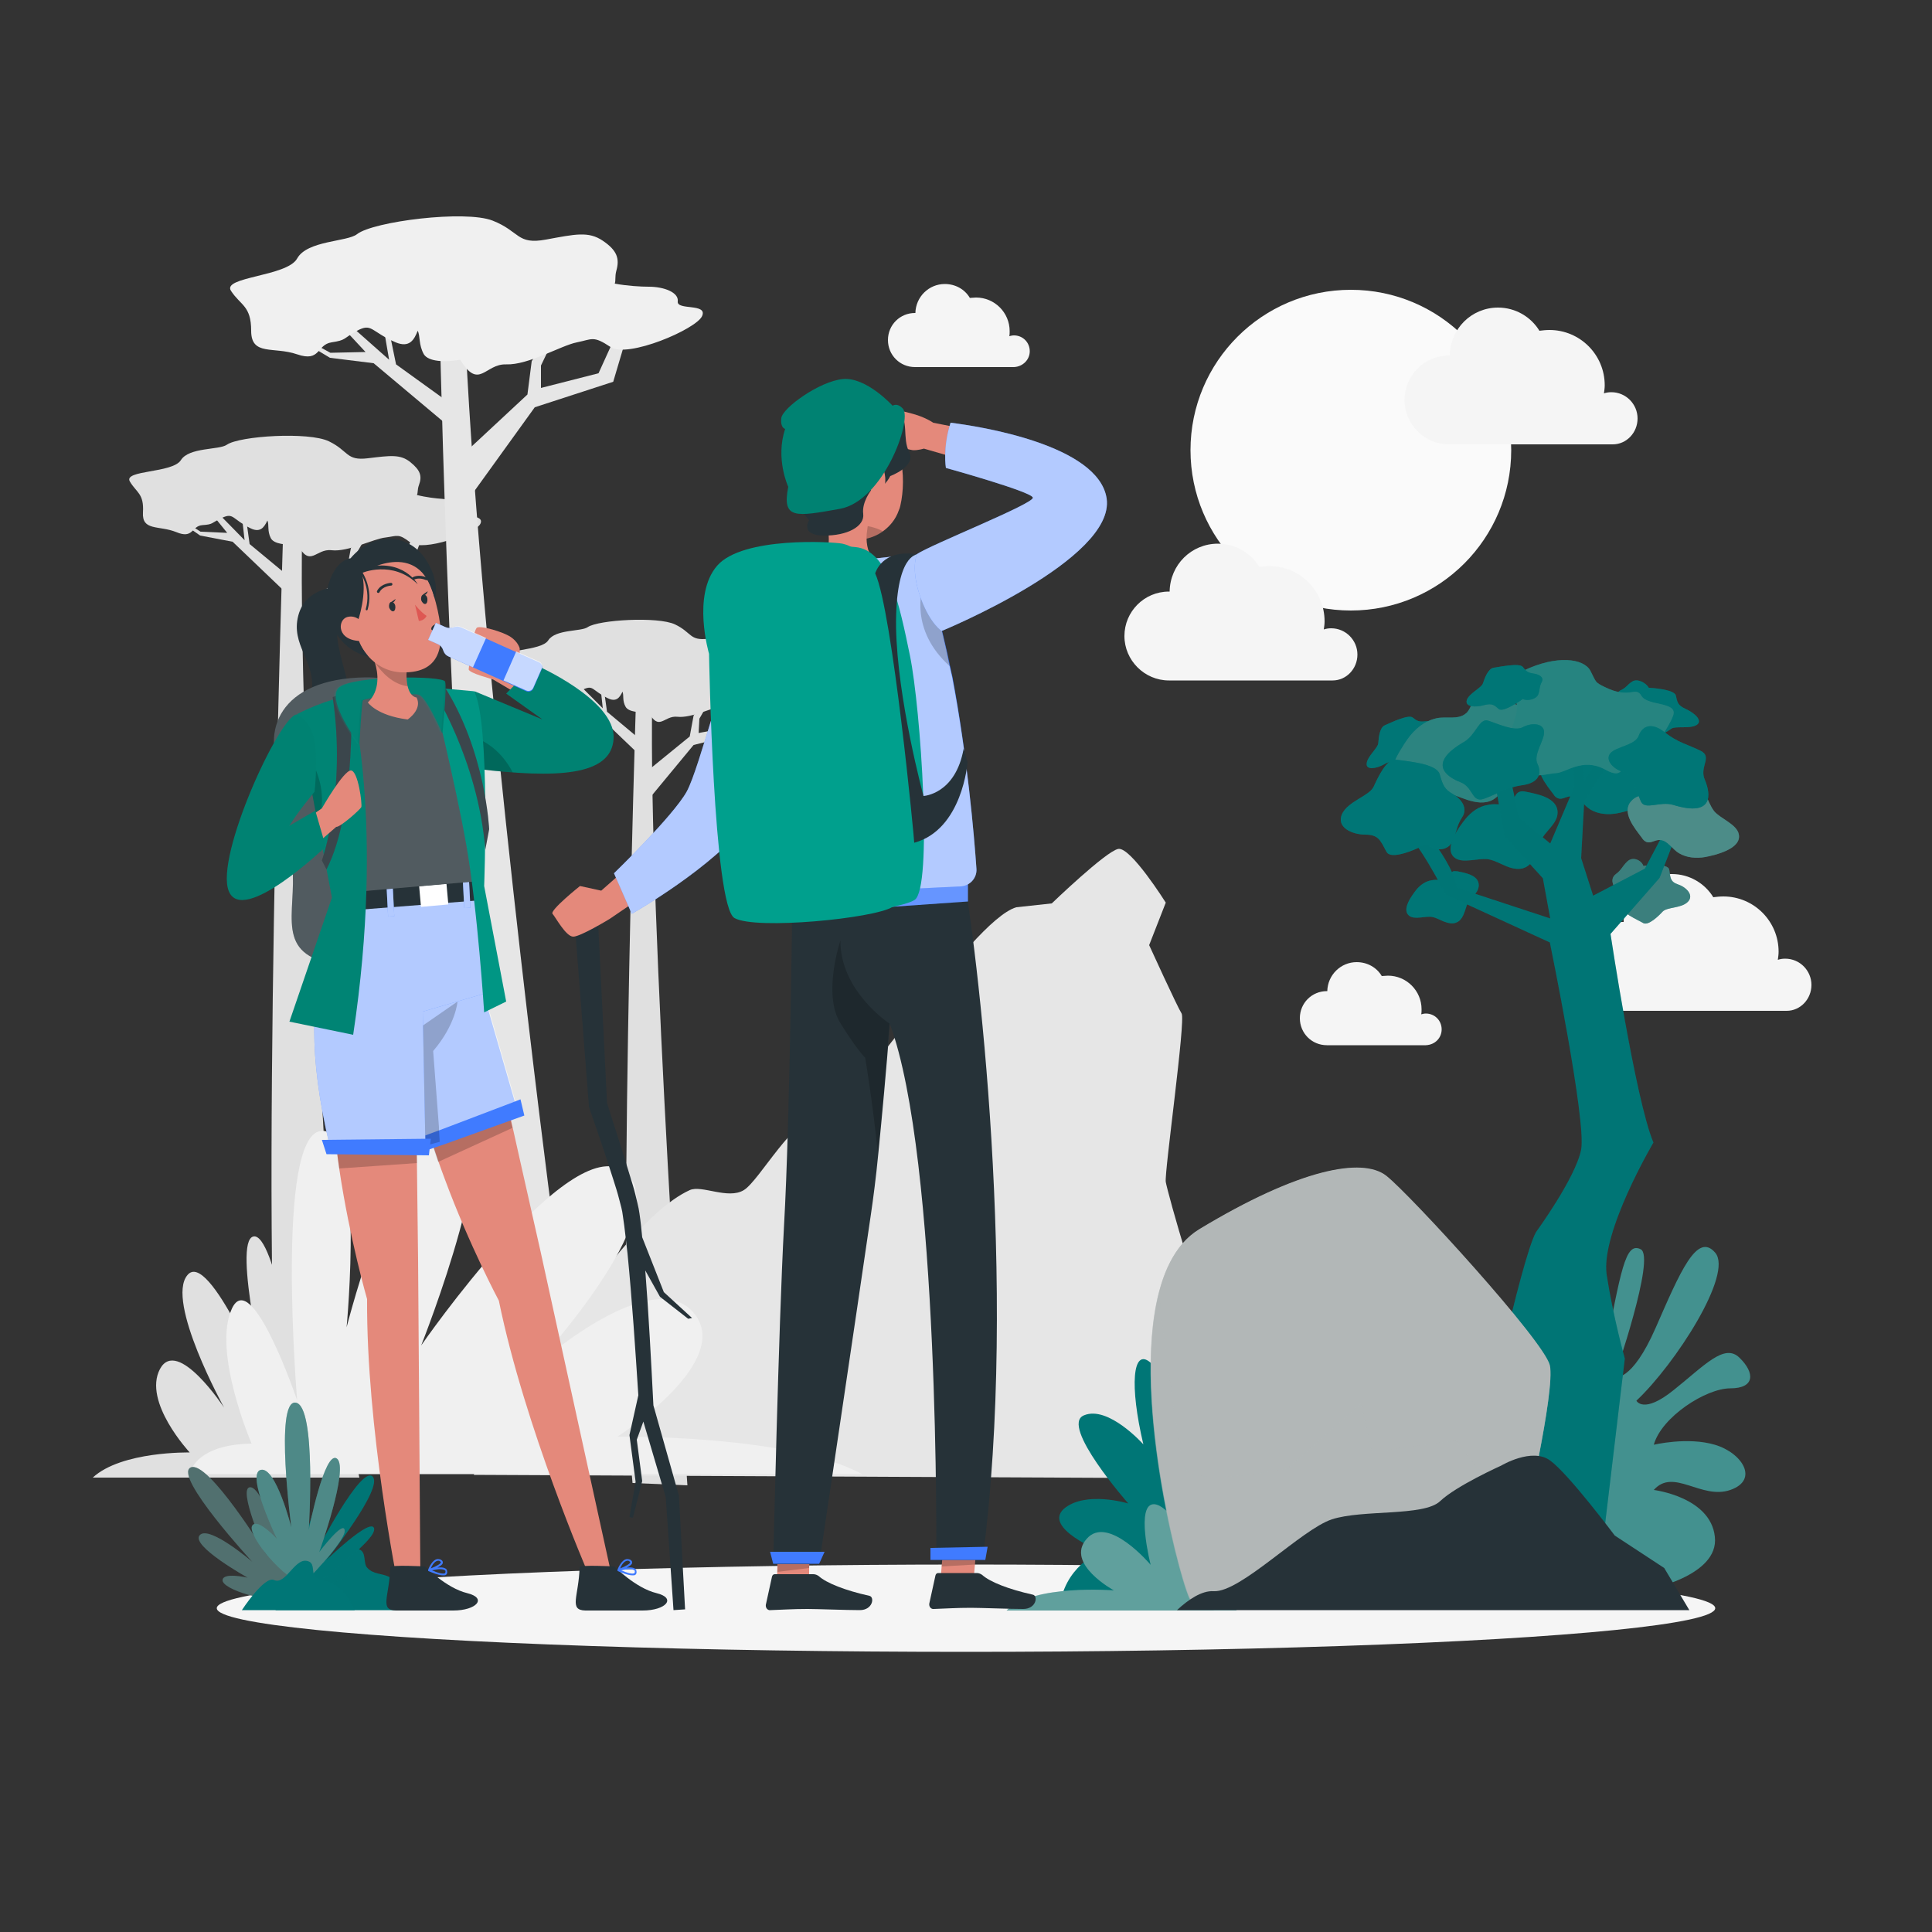
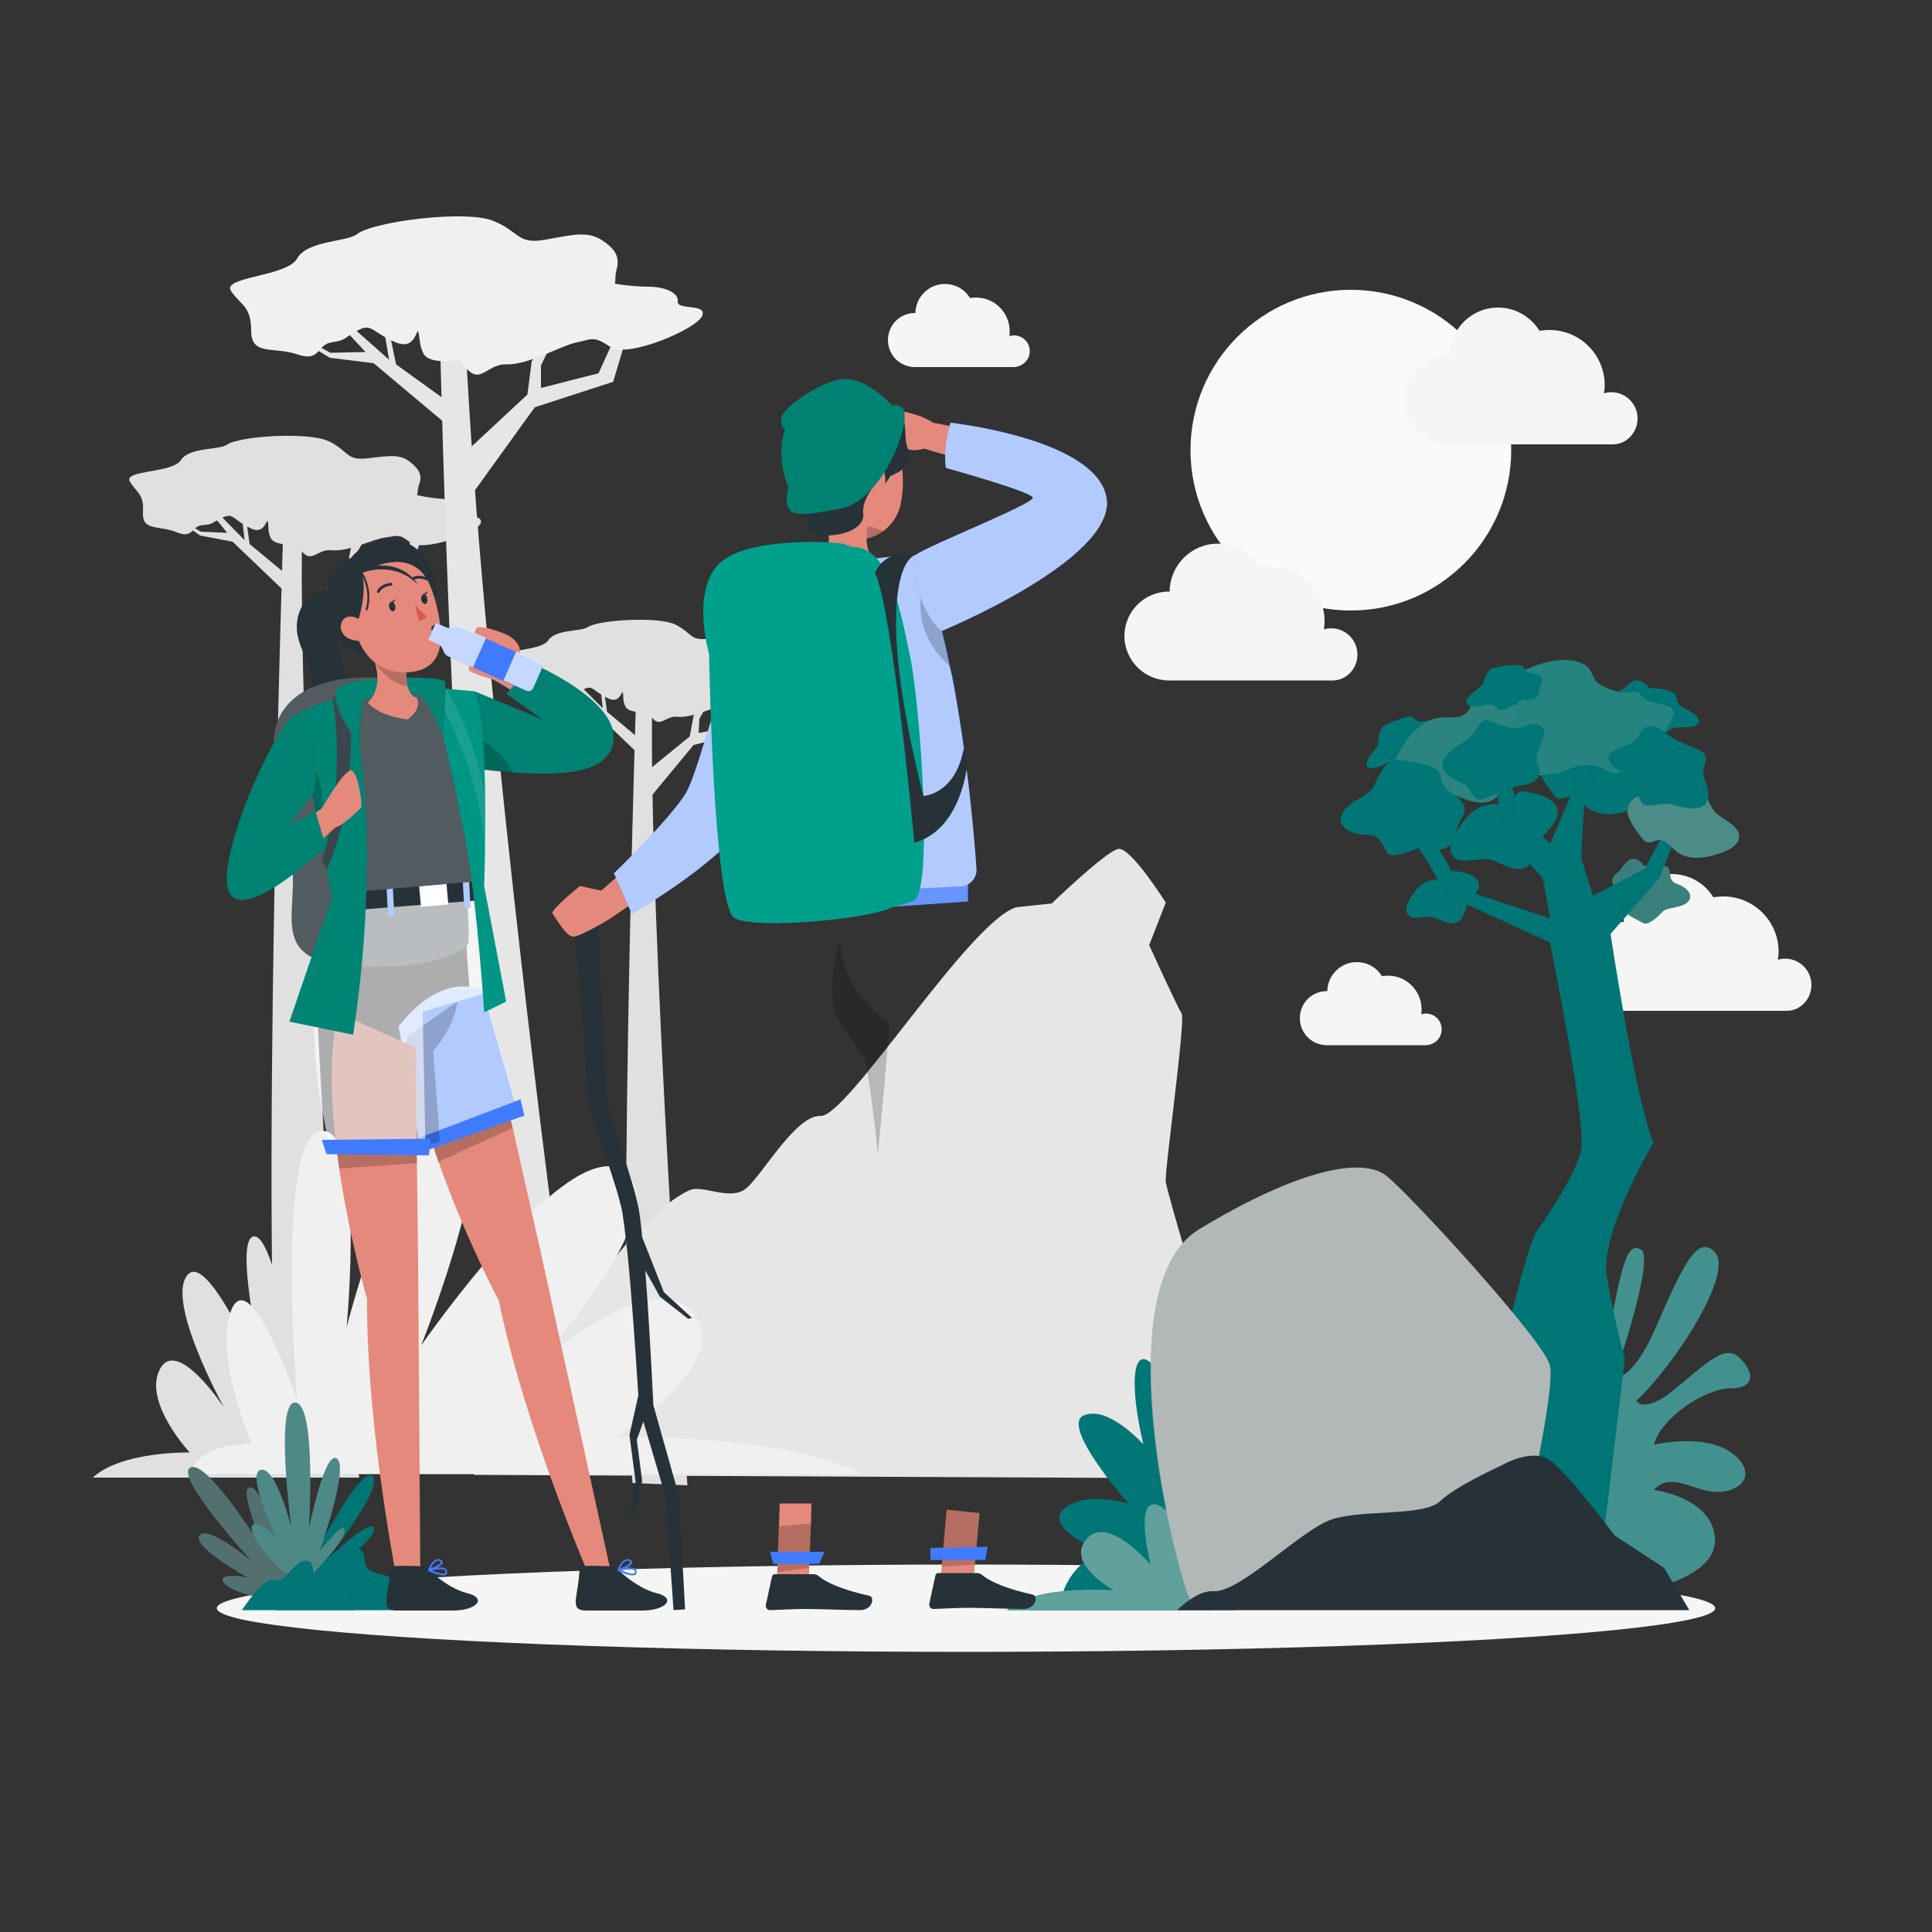
<svg xmlns="http://www.w3.org/2000/svg" version="1.1" id="Calque_1" x="0px" y="0px" viewBox="0 0 500 500" style="enable-background:new 0 0 500 500;" xml:space="preserve">
  <rect x="0" y="0" width="500" height="500" fill="#333333" stroke="none" />
  <style type="text/css">
	.st0{fill:#E0E0E0;}
	.st1{fill:#E6E6E6;}
	.st2{fill:#F0F0F0;}
	.st3{fill:#FAFAFA;}
	.st4{fill:#F5F5F5;}
	.st5{display:none;}
	.st6{display:inline;}
	.st7{fill:#407BFF;}
	.st8{opacity:0.9;fill:#FFFFFF;enable-background:new    ;}
	.st9{fill:#007676;}
	.st10{opacity:0.2;fill:#007676;enable-background:new    ;}
	.st11{fill:#51706F;}
	.st12{opacity:0.2;fill:#51706F;enable-background:new    ;}
	.st13{fill:#4E8987;}
	.st14{opacity:0.4;fill:#4E8987;enable-background:new    ;}
	.st15{opacity:0.6;fill:#007676;enable-background:new    ;}
	.st16{fill:#2C8481;}
	.st17{opacity:0.5;fill:#2C8481;enable-background:new    ;}
	.st18{fill:#3B7F7D;}
	.st19{opacity:0.6;fill:#3B7F7D;enable-background:new    ;}
	.st20{opacity:0.5;fill:#007676;enable-background:new    ;}
	.st21{fill:#43918F;}
	.st22{fill:#60A09E;}
	.st23{opacity:0.2;fill:#60A09E;enable-background:new    ;}
	.st24{fill:#B2B7B7;}
	.st25{opacity:0.6;fill:#B2B7B7;enable-background:new    ;}
	.st26{opacity:0.1;fill:#B2B7B7;enable-background:new    ;}
	.st27{fill:#263238;}
	.st28{fill:#4D8C89;}
	.st29{opacity:0.5;fill:#4D8C89;enable-background:new    ;}
	.st30{fill:#268481;}
	.st31{opacity:0.5;fill:#268481;enable-background:new    ;}
	.st32{fill:#E4897B;}
	.st33{fill:#008272;}
	.st34{opacity:0.1;fill:#008272;enable-background:new    ;}
	.st35{opacity:0.2;enable-background:new    ;}
	.st36{opacity:0.2;fill:#FFFFFF;enable-background:new    ;}
	.st37{opacity:0.6;fill:#FFFFFF;enable-background:new    ;}
	.st38{fill:#FFFFFF;}
	.st39{fill:#008474;}
	.st40{fill:#009684;}
	.st41{opacity:0.1;fill:#FFFFFF;enable-background:new    ;}
	.st42{fill:#017F70;}
	.st43{opacity:0.2;fill:#009E8B;enable-background:new    ;}
	.st44{fill:#DE5753;}
	.st45{fill:none;stroke:#263238;stroke-width:0.708;stroke-linecap:round;stroke-linejoin:round;stroke-miterlimit:10;}
	.st46{fill:none;stroke:#263238;stroke-width:0.5;stroke-linecap:round;stroke-linejoin:round;stroke-miterlimit:10;}
	.st47{opacity:0.7;fill:#FFFFFF;enable-background:new    ;}
	.st48{fill:#00A08D;}
</style>
  <g id="Background_Complete">
    <g>
      <path class="st0" d="M93,382.4H24c7.5-6.9,25.1-6.5,25.1-6.5s-12.2-13.1-7.7-21.6c4.5-8.4,16.6,10,16.6,10s-15.2-27.5-9.5-34.3    c5.6-6.9,20.8,30.1,20.8,30.1s-9.3-39-3.7-40.1c5.5-1.1,11.3,37.1,11.3,37.1s-2-34.9,2.7-33.9s2.4,46.6,2.4,46.6    s4.7-23.2,6.7-15.8c2,7.4-2,23.3-2,23.3C91.3,377.3,92.7,380.4,93,382.4z" />
      <g>
        <path class="st0" d="M88.9,374.8c-0.4-5-12-174.3-10.7-237.3l-4.9-0.3c0,0-6.1,190.2-1,237L88.9,374.8z" />
        <polygon class="st0" points="76.9,158.5 89.6,148.3 90.8,141.9 98.4,130.4 100,129.8 92.5,142.8 92.2,147.2 103.6,145.1      108.3,136.4 113.4,132.4 114.1,133.7 109.8,137.5 106.3,146.9 90.8,150.8 74.6,170.5    " />
        <polygon class="st0" points="74.5,149 73.9,153.3 60.2,140.2 51.8,138.6 45.3,134.1 45.8,133.7 51.9,137.6 58.8,137.9      52.3,129.9 45.9,125.3 46.4,125 52.8,129.1 63.3,139.8 62.2,130 59.8,125.9 59.6,124.8 62.6,129.3 70.6,126.6 71.3,127.1      63.1,130 64.6,140.8    " />
        <path class="st0" d="M119.8,132.3c0.3-1.7-2.4-3-5.4-3.2c-1.5-0.1-4.2-0.4-6.5-1c0.3-0.6,0.1-1.4,0.5-2.5c0.9-2.4,0.4-3.9-2.2-6     s-5.2-1.7-11-1c-5.7,0.7-4.9-1.9-10.1-4.4s-23.1-1.4-26.4,0.9c-2,1.4-9.8,0.6-11.9,4c-2.2,3.4-14.9,2.5-13.2,5.5     c1.7,2.9,3.7,3.1,3.4,8c-0.3,4.9,4.1,3.3,8.6,5.1c4.5,1.9,3.9-1.6,6.8-1.8c2.9-0.2,2.1-0.5,5.1-1.9s2.6,0.4,7.3,2.7     c2.6,1.3,3.6-0.3,4.4-2c0.5,1.1-0.1,2.7,0.9,4.6c0.8,1.5,3.9,1.8,6.9,1.6c3.3,6.2,4.7,1,8.8,1.5c4.3,0.5,10.9-3,14-3.3     c3.1-0.4,3.3-1.1,6.4,1.3c3.2,2.5,16.8-2.3,18.1-4.8C125.6,133,119.5,134,119.8,132.3z" />
      </g>
      <g>
        <path class="st0" d="M177.9,384.4c-0.3-4.3-10.2-149.1-9.1-203l-4.2-0.3c0,0-5.2,162.7-0.9,202.7L177.9,384.4z" />
        <polygon class="st0" points="167.7,199.4 178.5,190.6 179.5,185.2 186,175.3 187.4,174.8 181,186 180.8,189.7 190.5,187.9      194.5,180.4 198.8,177.1 199.4,178.2 195.8,181.5 192.8,189.5 179.5,192.8 165.6,209.6    " />
        <polygon class="st0" points="165.6,191.3 165,194.9 153.4,183.8 146.2,182.3 140.6,178.5 141,178.1 146.3,181.5 152.1,181.8      146.6,174.9 141.2,170.9 141.5,170.7 147,174.3 156,183.3 155.1,175 153,171.5 152.8,170.5 155.4,174.4 162.2,172.1 162.8,172.5      155.8,175 157.1,184.2    " />
        <path class="st0" d="M204.4,176.9c0.3-1.5-2.1-2.6-4.6-2.7c-1.3-0.1-3.6-0.4-5.6-0.9c0.2-0.5,0.1-1.2,0.4-2.1     c0.7-2,0.3-3.4-1.9-5.1c-2.2-1.8-4.5-1.4-9.4-0.8c-4.9,0.6-4.2-1.6-8.6-3.7c-4.4-2.1-19.8-1.2-22.6,0.7     c-1.7,1.2-8.3,0.5-10.2,3.4c-1.8,2.9-12.7,2.2-11.3,4.7s3.2,2.6,2.9,6.8s3.5,2.8,7.3,4.4s3.3-1.4,5.8-1.6     c2.5-0.2,1.8-0.4,4.4-1.6c2.6-1.2,2.2,0.3,6.3,2.3c2.2,1.1,3.1-0.2,3.8-1.7c0.4,1-0.1,2.3,0.8,3.9c0.7,1.3,3.4,1.6,5.9,1.3     c2.8,5.3,4,0.9,7.5,1.3c3.7,0.4,9.3-2.5,11.9-2.9c2.6-0.3,2.8-1,5.5,1.1s14.4-2,15.5-4.1C209.3,177.6,204.1,178.4,204.4,176.9z" />
      </g>
      <path class="st1" d="M142.9,314.6c-0.9-6.6-18.4-141.9-22.4-225.8h-6.6c0,0,3.7,169.6,14.7,231.4L142.9,314.6z" />
      <path class="st1" d="M122.6,381.7c0,0,34.2-63.8,55.9-73.7c3.1-1.4,9.9,2.5,14,0s13.1-19.5,19.9-19.2c6.9,0.3,38.5-50.4,50.6-54    l9.2-1c0,0,14-13.5,17.2-14.1s12.3,13.9,12.3,13.9l-4.3,11c0,0,7.3,16,8.4,17.7s-4.5,41.2-4.1,43.6s9.4,35.4,14.1,40.5    s0,36.2,0,36.2L122.6,381.7z" />
      <path class="st2" d="M49,381.5h174.1c-18.9-10.3-63.3-9.7-63.3-9.7s30.8-19.7,19.5-32.3c-11.4-12.6-41.8,15-41.8,15    s38.3-41.1,24-51.4c-14.2-10.3-52.5,45.1-52.5,45.1s23.3-58.5,9.3-60.2s-28.6,55.5-28.6,55.5s5-52.3-6.7-50.8    c-11.8,1.5-6.1,69.7-6.1,69.7S65.1,327.6,60,338.7c-5.1,11.1,5.1,34.9,5.1,34.9C53.3,373.8,49.9,378.5,49,381.5z" />
      <polygon class="st1" points="120.6,116.9 136.5,102.1 137.6,93.5 146.6,77.5 148.7,76.5 140,94.6 140,100.4 154.9,96.6     160.4,84.5 166.7,78.9 167.8,80.5 162.5,86 158.7,98.8 138.4,105.4 118.5,133   " />
      <polygon class="st1" points="116.5,104.4 116,110.2 96.7,94 85.4,92.6 76.4,87.2 76.9,86.6 85.5,91.3 94.6,91.1 85.2,81     76.4,75.4 76.9,75 85.8,79.9 100.7,93.1 98.5,80.3 94.8,75 94.4,73.5 98.9,79.2 109.3,75 110.2,75.6 99.6,80.2 102.5,94.3   " />
      <path class="st2" d="M175.4,78c0.3-2.3-3.5-3.8-7.5-3.8c-2,0-5.6-0.2-8.8-0.8c0.3-0.9,0-1.8,0.4-3.3c0.9-3.2,0.2-5.3-3.5-7.8    c-3.7-2.5-7.1-1.7-14.7-0.3c-7.6,1.4-6.7-2.1-13.8-4.9c-7.1-2.8-30.9,0.2-35.1,3.5c-2.5,2-12.9,1.6-15.5,6.3    c-2.6,4.7-19.6,4.7-17.1,8.4c2.5,3.8,5.2,3.8,5.2,10.3c0,6.6,5.8,4,11.9,6.1s5-2.5,8.9-3.1s2.8-0.9,6.6-3c3.9-2.1,3.5,0.2,10,3    c3.6,1.5,4.8-0.7,5.7-3c0.7,1.4,0.2,3.6,1.6,6.1c1.2,1.9,5.4,2.1,9.4,1.4c4.9,8,6.4,1,11.9,1.2c5.8,0.2,14.2-4.9,18.3-5.7    c4-0.8,4.2-1.8,8.7,1.2c4.4,3,22.2-4.6,23.7-8S175.1,80.4,175.4,78z" />
      <circle class="st3" cx="349.6" cy="116.5" r="41.5" />
      <path class="st4" d="M423.8,108.3c0-3.7-3-6.8-6.8-6.8c-0.7,0-1.3,0.1-1.9,0.3c0.1-0.7,0.2-1.4,0.2-2.1c0-7.9-6.4-14.3-14.3-14.3    c-0.9,0-1.8,0.1-2.6,0.2c-2.2-3.6-6.2-6-10.7-6c-6.9,0-12.4,5.5-12.5,12.4c-0.1,0-0.1,0-0.2,0c-6.4,0-11.5,5.2-11.5,11.5    c0,6.4,5.2,11.5,11.5,11.5h42.4l0,0C420.9,115,423.8,112,423.8,108.3z" />
      <path class="st4" d="M351.3,169.4c0-3.7-3-6.8-6.8-6.8c-0.7,0-1.3,0.1-1.9,0.3c0.1-0.7,0.2-1.4,0.2-2.1c0-7.9-6.4-14.3-14.3-14.3    c-0.9,0-1.8,0.1-2.6,0.2c-2.2-3.6-6.2-6-10.7-6c-6.9,0-12.4,5.5-12.5,12.4c-0.1,0-0.1,0-0.2,0c-6.4,0-11.5,5.2-11.5,11.5    s5.2,11.5,11.5,11.5h42.4l0,0C348.4,176.1,351.3,173.1,351.3,169.4z" />
      <path class="st4" d="M468.8,254.9c0-3.7-3-6.8-6.8-6.8c-0.7,0-1.3,0.1-1.9,0.3c0.1-0.7,0.2-1.4,0.2-2.1c0-7.9-6.4-14.3-14.3-14.3    c-0.9,0-1.8,0.1-2.6,0.2c-2.2-3.6-6.2-6-10.7-6c-6.9,0-12.4,5.5-12.5,12.4c-0.1,0-0.1,0-0.2,0c-6.4,0-11.5,5.2-11.5,11.5    c0,6.4,5.2,11.5,11.5,11.5h42.4l0,0C465.9,261.6,468.8,258.6,468.8,254.9z" />
      <path class="st4" d="M373.1,266.4c0-2.3-1.8-4.1-4.1-4.1c-0.4,0-0.8,0.1-1.2,0.2c0.1-0.4,0.1-0.8,0.1-1.3c0-4.8-3.9-8.7-8.7-8.7    c-0.5,0-1.1,0.1-1.6,0.1c-1.3-2.2-3.7-3.6-6.5-3.6c-4.1,0-7.5,3.3-7.6,7.5h-0.1c-3.9,0-7,3.1-7,7s3.1,7,7,7H369l0,0    C371.4,270.4,373.1,268.6,373.1,266.4z" />
      <path class="st4" d="M266.5,90.9c0-2.3-1.8-4.1-4.1-4.1c-0.4,0-0.8,0.1-1.2,0.2c0.1-0.4,0.1-0.8,0.1-1.3c0-4.8-3.9-8.7-8.7-8.7    c-0.5,0-1.1,0.1-1.6,0.1c-1.3-2.2-3.7-3.6-6.5-3.6c-4.1,0-7.5,3.3-7.6,7.5h-0.1c-3.9,0-7,3.1-7,7s3.1,7,7,7h25.6l0,0    C264.7,94.9,266.5,93.1,266.5,90.9z" />
    </g>
  </g>
  <g id="Background_Simple" class="st5">
    <g class="st6">
      <path class="st7" d="M125.9,190.9c-6-1.1-12.1-1.2-18.5,0.5c-31.7,8.5-32,48.7-22.8,73.9c14.8,40.8,49.3,73.5,90,88.5    c40.8,15,87.1,12.8,127.3-3.6s74.3-46.4,97.9-82.9c26.3-40.6,50.3-99.6,21.8-145.2c-21.1-33.7-65.5-51.1-103.8-40    c-7.9,2.3-15.4,5.8-22.2,10.3c-26.6,17.7-37.7,48.3-54.4,74.2c-11.4,17.7-28.1,35.5-49.5,39.9C168.3,211.5,148,195.1,125.9,190.9z    " />
      <path class="st8" d="M125.9,190.9c-6-1.1-12.1-1.2-18.5,0.5c-31.7,8.5-32,48.7-22.8,73.9c14.8,40.8,49.3,73.5,90,88.5    c40.8,15,87.1,12.8,127.3-3.6s74.3-46.4,97.9-82.9c26.3-40.6,50.3-99.6,21.8-145.2c-21.1-33.7-65.5-51.1-103.8-40    c-7.9,2.3-15.4,5.8-22.2,10.3c-26.6,17.7-37.7,48.3-54.4,74.2c-11.4,17.7-28.1,35.5-49.5,39.9C168.3,211.5,148,195.1,125.9,190.9z    " />
    </g>
  </g>
  <g id="Shadow_1_">
    <ellipse id="_x3C_Path_x3E__359_" class="st4" cx="250" cy="416.2" rx="193.9" ry="11.3" />
  </g>
  <g id="Plant_1">
    <g>
      <g>
        <path class="st9" d="M107.9,416.7H71.3c0,0,7.3-11.2,10.4-9.7c4,1.8,7-8.3,11.5-5.9c1.6,0.8,0.8,3.5,1.8,4.6     c1.6,1.8,3.7,1.4,5.7,2.4C104.6,410.1,106,412.7,107.9,416.7z" />
        <path class="st10" d="M107.9,416.7H71.3c0,0,7.3-11.2,10.4-9.7c4,1.8,7-8.3,11.5-5.9c1.6,0.8,0.8,3.5,1.8,4.6     c1.6,1.8,3.7,1.4,5.7,2.4C104.6,410.1,106,412.7,107.9,416.7z" />
      </g>
      <g>
        <path class="st11" d="M75.3,413.6c0,0,2.4-14,0.7-16c-1.7-2-2,7.6-2,7.6s-5.6-20.2-9.2-20.3c-3.6-0.1,4.2,17.5,4.2,17.5     s-15.3-24.9-19.7-22.6s16,24.4,16,24.4s-11.2-9.6-13.6-6.9c-2.5,2.7,12.4,11,12.4,11s-6.5-1.5-6.5,0.7     C57.7,411.3,68.7,414.9,75.3,413.6z" />
        <path class="st12" d="M75.3,413.6c0,0,2.4-14,0.7-16c-1.7-2-2,7.6-2,7.6s-5.6-20.2-9.2-20.3c-3.6-0.1,4.2,17.5,4.2,17.5     s-15.3-24.9-19.7-22.6s16,24.4,16,24.4s-11.2-9.6-13.6-6.9c-2.5,2.7,12.4,11,12.4,11s-6.5-1.5-6.5,0.7     C57.7,411.3,68.7,414.9,75.3,413.6z" />
      </g>
      <g>
        <path class="st9" d="M77.5,411.6c0,0,11.5-2.1,12.6-3.9c1.1-1.9-6.4,0.6-6.4,0.6s14-10,13.1-12.8s-12.3,8.2-12.3,8.2     s15-18.8,11.9-21.6c-3-2.8-14.4,19.3-14.4,19.3s4.3-11.3,1.5-12.5c-2.8-1.1-5,12.7-5,12.7s-0.7-5.5-2.4-4.9     C74.3,397.3,74.7,406.9,77.5,411.6z" />
        <path class="st10" d="M77.5,411.6c0,0,11.5-2.1,12.6-3.9c1.1-1.9-6.4,0.6-6.4,0.6s14-10,13.1-12.8s-12.3,8.2-12.3,8.2     s15-18.8,11.9-21.6c-3-2.8-14.4,19.3-14.4,19.3s4.3-11.3,1.5-12.5c-2.8-1.1-5,12.7-5,12.7s-0.7-5.5-2.4-4.9     C74.3,397.3,74.7,406.9,77.5,411.6z" />
      </g>
      <g>
        <path class="st13" d="M78.3,410.1c0,0,11.1-11.1,10.9-14s-6.6,5.6-6.6,5.6s7.8-21.8,4.6-24.2c-3.2-2.4-7.3,18.5-7.3,18.5     s2.1-32.3-3.4-33s-1.1,32.3-1.1,32.3s-4-15.8-7.9-14.9c-4,0.9,4.2,17.9,4.2,17.9s-5-5.5-6.4-3.5C63.9,396.7,71.6,407,78.3,410.1z     " />
        <path class="st14" d="M78.3,410.1c0,0,11.1-11.1,10.9-14s-6.6,5.6-6.6,5.6s7.8-21.8,4.6-24.2c-3.2-2.4-7.3,18.5-7.3,18.5     s2.1-32.3-3.4-33s-1.1,32.3-1.1,32.3s-4-15.8-7.9-14.9c-4,0.9,4.2,17.9,4.2,17.9s-5-5.5-6.4-3.5C63.9,396.7,71.6,407,78.3,410.1z     " />
      </g>
      <path class="st9" d="M91.8,416.7H62.6c0,0,5.8-8.9,8.3-7.8c3.2,1.5,5.6-6.6,9.2-4.7c1.3,0.7,0.6,2.8,1.4,3.7    c1.3,1.4,3,1.2,4.6,1.9C89.1,411.5,90.2,413.5,91.8,416.7z" />
    </g>
  </g>
  <g id="Plant_2">
    <g>
      <g>
        <path class="st9" d="M367.6,193.8c0,0-4,4.7-5.4,4c-1.4-0.6-2.1-1.1-4,0s-4.7,1.6-4.5-0.2c0.1-1.8,3-4.1,3-5.3     c0.1-1.3,0.3-4,1.7-4.6c1.4-0.6,6.1-2.9,7.2-2s1.6,1.1,3,1c1.4-0.2,3,0.2,2.6,1.6c-0.4,1.4,0.1,1.9-0.1,3.3     C371,193,368.9,194.1,367.6,193.8z" />
        <path class="st15" d="M367.6,193.8c0,0-4,4.7-5.4,4c-1.4-0.6-2.1-1.1-4,0s-4.7,1.6-4.5-0.2c0.1-1.8,3-4.1,3-5.3     c0.1-1.3,0.3-4,1.7-4.6c1.4-0.6,6.1-2.9,7.2-2s1.6,1.1,3,1c1.4-0.2,3,0.2,2.6,1.6c-0.4,1.4,0.1,1.9-0.1,3.3     C371,193,368.9,194.1,367.6,193.8z" />
      </g>
      <g>
        <path class="st16" d="M379.4,184.6c0.2-0.1,0.3-0.3,0.4-0.4c0.9-1.1,1.2-2.9,2.5-3.5c0.7-0.3,1.4-0.2,2.2-0.1     c4,0.6,11.4,1.2,11.7,6.5c0.2,4.1-4.3,6.9-5.3,10.7c-0.9,3.4-1.5,7.5-4.6,9.2c-2,1.1-4.4,0.7-6.6,0c-2.1-0.7-4.2-1.7-6.4-2     c-3.3-0.4-8.9,2.2-11.9,0.3c-4.5-2.9,0.8-11,2.8-13.9c1.8-2.6,4.4-4.8,7.5-5.5C374.1,185.3,377.4,186.4,379.4,184.6z" />
        <path class="st17" d="M379.4,184.6c0.2-0.1,0.3-0.3,0.4-0.4c0.9-1.1,1.2-2.9,2.5-3.5c0.7-0.3,1.4-0.2,2.2-0.1     c4,0.6,11.4,1.2,11.7,6.5c0.2,4.1-4.3,6.9-5.3,10.7c-0.9,3.4-1.5,7.5-4.6,9.2c-2,1.1-4.4,0.7-6.6,0c-2.1-0.7-4.2-1.7-6.4-2     c-3.3-0.4-8.9,2.2-11.9,0.3c-4.5-2.9,0.8-11,2.8-13.9c1.8-2.6,4.4-4.8,7.5-5.5C374.1,185.3,377.4,186.4,379.4,184.6z" />
      </g>
      <g>
        <path class="st18" d="M425.3,224.1c0,0,6.4-0.9,6.7,1c0.3,2,0.2,3.1,2.3,3.8c2.1,0.7,4.2,2.8,2.5,4.5s-5.3,1.3-6.5,2.5     c-1.1,1.2-3.7,3.7-5,3c-1.3-0.8-6.2-2.8-6-4.8c0.2-1.9,0-2.6-1-3.8s-1.6-3-0.1-4.1s1.6-2,3-3.3     C422.6,221.6,424.8,222.6,425.3,224.1z" />
        <path class="st19" d="M425.3,224.1c0,0,6.4-0.9,6.7,1c0.3,2,0.2,3.1,2.3,3.8c2.1,0.7,4.2,2.8,2.5,4.5s-5.3,1.3-6.5,2.5     c-1.1,1.2-3.7,3.7-5,3c-1.3-0.8-6.2-2.8-6-4.8c0.2-1.9,0-2.6-1-3.8s-1.6-3-0.1-4.1s1.6-2,3-3.3     C422.6,221.6,424.8,222.6,425.3,224.1z" />
      </g>
      <g>
        <path class="st9" d="M406.8,206.1c-0.2,0-0.3,0-0.5,0c-1.1,0.1-2.1,0.9-3.1,0.5c-0.5-0.2-0.9-0.6-1.2-1.1     c-1.8-2.4-5.4-6.6-2.7-9.5c2-2.3,5.9-1.4,8.4-2.8c2.3-1.3,4.7-3.2,7.2-2.4c1.6,0.5,2.7,1.9,3.5,3.4s1.3,3.1,2.3,4.4     c1.5,1.9,5.9,3.4,6.4,6c0.8,3.8-6.1,5.4-8.7,5.9c-2.3,0.4-4.8,0.2-6.8-1C409.9,208.5,408.7,206.2,406.8,206.1z" />
        <path class="st15" d="M406.8,206.1c-0.2,0-0.3,0-0.5,0c-1.1,0.1-2.1,0.9-3.1,0.5c-0.5-0.2-0.9-0.6-1.2-1.1     c-1.8-2.4-5.4-6.6-2.7-9.5c2-2.3,5.9-1.4,8.4-2.8c2.3-1.3,4.7-3.2,7.2-2.4c1.6,0.5,2.7,1.9,3.5,3.4s1.3,3.1,2.3,4.4     c1.5,1.9,5.9,3.4,6.4,6c0.8,3.8-6.1,5.4-8.7,5.9c-2.3,0.4-4.8,0.2-6.8-1C409.9,208.5,408.7,206.2,406.8,206.1z" />
      </g>
      <g>
        <path class="st9" d="M391,207.6c0.1-0.1,0.2-0.2,0.3-0.3c0.7-0.8,1-2.1,2-2.4c0.5-0.2,1.1-0.1,1.6,0c2.9,0.6,8.3,1.5,8.2,5.5     c-0.1,3-3.6,4.9-4.5,7.6c-0.9,2.5-1.5,5.4-3.9,6.5c-1.5,0.7-3.3,0.3-4.8-0.3s-3-1.5-4.6-1.8c-2.4-0.5-6.7,1.2-8.8-0.4     c-3.1-2.4,1.2-8.1,2.8-10.1c1.5-1.8,3.5-3.3,5.9-3.6C387.1,207.8,389.4,208.7,391,207.6z" />
        <path class="st20" d="M391,207.6c0.1-0.1,0.2-0.2,0.3-0.3c0.7-0.8,1-2.1,2-2.4c0.5-0.2,1.1-0.1,1.6,0c2.9,0.6,8.3,1.5,8.2,5.5     c-0.1,3-3.6,4.9-4.5,7.6c-0.9,2.5-1.5,5.4-3.9,6.5c-1.5,0.7-3.3,0.3-4.8-0.3s-3-1.5-4.6-1.8c-2.4-0.5-6.7,1.2-8.8-0.4     c-3.1-2.4,1.2-8.1,2.8-10.1c1.5-1.8,3.5-3.3,5.9-3.6C387.1,207.8,389.4,208.7,391,207.6z" />
      </g>
      <g>
        <path class="st9" d="M374.5,227.3c0.1-0.1,0.2-0.1,0.2-0.2c0.5-0.5,0.7-1.4,1.4-1.6c0.3-0.1,0.7,0,1.1,0c2,0.4,5.6,1,5.5,3.7     c-0.1,2.1-2.4,3.3-3.1,5.1c-0.6,1.7-1,3.7-2.6,4.4c-1,0.5-2.2,0.2-3.3-0.2c-1-0.4-2-1-3.1-1.2c-1.6-0.3-4.5,0.8-5.9-0.3     c-2.1-1.6,0.8-5.4,1.9-6.8c1-1.2,2.4-2.2,4-2.4C371.9,227.5,373.4,228.1,374.5,227.3z" />
        <path class="st20" d="M374.5,227.3c0.1-0.1,0.2-0.1,0.2-0.2c0.5-0.5,0.7-1.4,1.4-1.6c0.3-0.1,0.7,0,1.1,0c2,0.4,5.6,1,5.5,3.7     c-0.1,2.1-2.4,3.3-3.1,5.1c-0.6,1.7-1,3.7-2.6,4.4c-1,0.5-2.2,0.2-3.3-0.2c-1-0.4-2-1-3.1-1.2c-1.6-0.3-4.5,0.8-5.9-0.3     c-2.1-1.6,0.8-5.4,1.9-6.8c1-1.2,2.4-2.2,4-2.4C371.9,227.5,373.4,228.1,374.5,227.3z" />
      </g>
      <path class="st21" d="M403.2,373.8c0,0,7.5,0.2,11.9-22.4s5.5-30.1,9.5-28.1c4,1.9-6.8,33.1-6.8,33.1s4.4,1.6,10.7-12.8    c6.3-14.4,10.7-24.9,15.4-19.4c4.7,5.5-10.3,28.8-20.4,38.3c0,0,1.8,3.6,9.7-2.8c7.9-6.3,13.1-12.2,17-8.3c4,3.9,4,7.9-2.4,7.9    c-6.3,0-17.8,7.4-19.8,14.6c0,0,8.7-2.1,15.8,0c7.1,2.1,11.5,9.1,4,11.7s-14.7-5.8-19.8,0c0,0,14.7,1.8,15.8,12.1    C445,408,426,411.5,426,411.5l-62-16.7l10.3-27.9L403.2,373.8z" />
      <g>
        <path class="st9" d="M383.4,374.4c0,0,10.1-48.1,14.1-55.5c0,0,10.3-14.1,11.7-21.4c1.4-7.4-8.1-53.6-8.1-53.6l-27-12.4     c0,0-7.4-15-12.7-18.5l2.7-2.8c0,0,10.7,9.8,13.1,19.6l24,7.9l-1.9-10.4l-9.9-10.9l-3.9-21.7l3.9-0.4l3.7,17.3l8.1,6.7l6.2-14.6     l-0.3-10.8l2.3-1.6L410,202l11.6-18.5l2.4,2.1l-14,21.7l-0.8,14.8l3.1,9.7l13.4-7l6.4-12.1l3.4-1l-6,15.5l-12.7,14.5     c0,0,6.4,42.7,11.1,54c0,0-13.7,23.2-12.1,34.2c1.7,11,4.7,21.7,4.7,21.7l-6.4,53.7l-36.9-2.9L383.4,374.4z" />
        <path class="st10" d="M383.4,374.4c0,0,10.1-48.1,14.1-55.5c0,0,10.3-14.1,11.7-21.4c1.4-7.4-8.1-53.6-8.1-53.6l-27-12.4     c0,0-7.4-15-12.7-18.5l2.7-2.8c0,0,10.7,9.8,13.1,19.6l24,7.9l-1.9-10.4l-9.9-10.9l-3.9-21.7l3.9-0.4l3.7,17.3l8.1,6.7l6.2-14.6     l-0.3-10.8l2.3-1.6L410,202l11.6-18.5l2.4,2.1l-14,21.7l-0.8,14.8l3.1,9.7l13.4-7l6.4-12.1l3.4-1l-6,15.5l-12.7,14.5     c0,0,6.4,42.7,11.1,54c0,0-13.7,23.2-12.1,34.2c1.7,11,4.7,21.7,4.7,21.7l-6.4,53.7l-36.9-2.9L383.4,374.4z" />
      </g>
      <path class="st9" d="M284.9,401.5c0,0-9.9,3.9-10.7,15.2H320l4.5-23.1l-20.9-6.7c0,0-1.3-30.4-5.9-34.3s-5.4,6-1.8,21.2    c0,0-9.1-10.2-15.4-7.5c-6.3,2.6,11.5,22.8,11.5,22.8s-11.1-3.4-16.7,1.4C269.9,395.5,284.9,401.5,284.9,401.5z" />
      <g>
        <path class="st22" d="M288.3,411.6c0,0-20.9-1.7-27.8,5.2h53.6v-8.4c0,0-10.2-18.7-15.3-19.1c-5.1-0.4-1,15.7-1,15.7     s-11.1-13.2-16.6-6.7C275.6,404.7,288.3,411.6,288.3,411.6z" />
        <path class="st23" d="M288.3,411.6c0,0-20.9-1.7-27.8,5.2h53.6v-8.4c0,0-10.2-18.7-15.3-19.1c-5.1-0.4-1,15.7-1,15.7     s-11.1-13.2-16.6-6.7C275.6,404.7,288.3,411.6,288.3,411.6z" />
      </g>
      <g>
        <path class="st24" d="M394.2,395.8c0,0,8.4-36.1,6.9-42.5c-1.6-6.4-36.1-44.1-42.3-49c-6.2-4.9-22.6-1.8-48.4,13.8     c-25.8,15.6-4.2,94.9-2.1,96.1C310.4,415.5,394.2,395.8,394.2,395.8z" />
        <path class="st25" d="M394.2,395.8c0,0-83.9,19.7-86,18.5c-1.7-1-15.7-51.4-8.3-79.8c1.9-7.3,5.2-13.1,10.4-16.3     c25.9-15.6,42.2-18.7,48.4-13.8c6.2,4.9,40.8,42.6,42.3,49C402.7,359.7,394.2,395.8,394.2,395.8z" />
        <path class="st26" d="M394.2,395.8c0,0-83.9,19.7-86,18.5c-1.7-1-15.7-51.4-8.3-79.8c2.1,17.7,5.3,42.3,6.8,45.5     c2.4,5,26.6,0,26.6,0l18.9-16.8l2.8,12.6l21.8-3L394.2,395.8z" />
      </g>
      <path class="st27" d="M437.2,416.7l-6.5-10.9l-12.8-8.4c0,0-11.9-15.9-16.7-19.4c-4.7-3.5-12.7,1.3-12.7,1.3s-11.6,5.2-15.8,9.2    c-4.2,4-20,2.1-28,4.7c-7.9,2.6-23.7,19-30.6,18.6c-3.1-0.2-6.6,2.2-9.5,4.9L437.2,416.7L437.2,416.7z" />
      <g>
        <path class="st9" d="M369.2,218.4c0,0-9,4.8-10.4,2c-1.5-2.8-2-4.4-5.4-4.4s-7.6-1.8-6.1-5.3c1.6-3.4,7.1-4.7,8.2-7.1     c1.1-2.4,3.4-7.4,5.8-7s10.5,0.9,11.3,3.8c0.8,2.9,1.3,3.9,3.4,5.1c2.1,1.2,4,3.6,2.4,6s-1.3,3.9-2.6,6.4     C374.5,220.5,370.8,220.2,369.2,218.4z" />
        <path class="st15" d="M369.2,218.4c0,0-9,4.8-10.4,2c-1.5-2.8-2-4.4-5.4-4.4s-7.6-1.8-6.1-5.3c1.6-3.4,7.1-4.7,8.2-7.1     c1.1-2.4,3.4-7.4,5.8-7s10.5,0.9,11.3,3.8c0.8,2.9,1.3,3.9,3.4,5.1c2.1,1.2,4,3.6,2.4,6s-1.3,3.9-2.6,6.4     C374.5,220.5,370.8,220.2,369.2,218.4z" />
      </g>
      <g>
        <path class="st9" d="M426.7,178c0,0,6.6,0.3,7,2s0.4,2.5,2.6,3.5s4.5,3,2.8,4.1s-5.5,0.2-6.6,1s-3.6,2.4-5.1,1.6     s-6.5-3.3-6.4-4.9c0.1-1.5-0.1-2.1-1.2-3.3c-1.1-1.1-1.8-2.7-0.3-3.4s1.6-1.4,2.9-2.2C423.7,175.5,426,176.7,426.7,178z" />
        <path class="st15" d="M426.7,178c0,0,6.6,0.3,7,2s0.4,2.5,2.6,3.5s4.5,3,2.8,4.1s-5.5,0.2-6.6,1s-3.6,2.4-5.1,1.6     s-6.5-3.3-6.4-4.9c0.1-1.5-0.1-2.1-1.2-3.3c-1.1-1.1-1.8-2.7-0.3-3.4s1.6-1.4,2.9-2.2C423.7,175.5,426,176.7,426.7,178z" />
      </g>
      <g>
        <path class="st28" d="M429.7,217.4c-0.2,0-0.3,0-0.5,0c-1.1,0.1-2.1,0.9-3.1,0.5c-0.5-0.2-0.9-0.6-1.2-1.1     c-1.8-2.4-5.4-6.6-2.7-9.5c2-2.3,5.9-1.4,8.4-2.8c2.3-1.3,4.7-3.2,7.2-2.4c1.6,0.5,2.7,1.9,3.5,3.4s1.3,3.1,2.3,4.4     c1.5,1.9,5.9,3.4,6.4,6c0.8,3.8-6.1,5.4-8.7,5.9c-2.3,0.4-4.8,0.2-6.8-1C432.8,219.8,431.6,217.5,429.7,217.4z" />
        <path class="st29" d="M429.7,217.4c-0.2,0-0.3,0-0.5,0c-1.1,0.1-2.1,0.9-3.1,0.5c-0.5-0.2-0.9-0.6-1.2-1.1     c-1.8-2.4-5.4-6.6-2.7-9.5c2-2.3,5.9-1.4,8.4-2.8c2.3-1.3,4.7-3.2,7.2-2.4c1.6,0.5,2.7,1.9,3.5,3.4s1.3,3.1,2.3,4.4     c1.5,1.9,5.9,3.4,6.4,6c0.8,3.8-6.1,5.4-8.7,5.9c-2.3,0.4-4.8,0.2-6.8-1C432.8,219.8,431.6,217.5,429.7,217.4z" />
      </g>
      <g>
        <path class="st30" d="M415.3,177.8c6.7,3.3,7.9-0.4,9.5,2.3s9.5,1.4,8.2,5.1c-1.3,3.7-5.5,7.7-2.9,9.5s-0.1,1.6-5.9,2     c-5.7,0.4-3.1,5.6-8.9,2.4c-5.8-3.1-10,0.9-12.7,1c-2.6,0.1-8.4,2.5-11.1-3.4c-2.6-5.9,0.5-8.1,1.1-13.1c0.5-5-7.1-5.8,1.6-10     s15.7-3.2,17.4,0C413.2,176.7,412.7,176.5,415.3,177.8z" />
        <path class="st31" d="M415.3,177.8c6.7,3.3,7.9-0.4,9.5,2.3s9.5,1.4,8.2,5.1c-1.3,3.7-5.5,7.7-2.9,9.5s-0.1,1.6-5.9,2     c-5.7,0.4-3.1,5.6-8.9,2.4c-5.8-3.1-10,0.9-12.7,1c-2.6,0.1-8.4,2.5-11.1-3.4c-2.6-5.9,0.5-8.1,1.1-13.1c0.5-5-7.1-5.8,1.6-10     s15.7-3.2,17.4,0C413.2,176.7,412.7,176.5,415.3,177.8z" />
      </g>
      <g>
        <path class="st9" d="M378.9,192c3.1-1.8,3.9-6.2,6.2-5.5c2.3,0.7,6.8,2.9,9,1.7s5.3-1.1,5.5,1.1s-2.9,6-1.7,8.4     c1.2,2.4,0.4,4.9-3.9,5.5s-6.5,2.3-9.9,3.5c-3.3,1.2-2.7-3-6.2-4.3C374.5,201.1,369.2,197.6,378.9,192z" />
        <path class="st15" d="M378.9,192c3.1-1.8,3.9-6.2,6.2-5.5c2.3,0.7,6.8,2.9,9,1.7s5.3-1.1,5.5,1.1s-2.9,6-1.7,8.4     c1.2,2.4,0.4,4.9-3.9,5.5s-6.5,2.3-9.9,3.5c-3.3,1.2-2.7-3-6.2-4.3C374.5,201.1,369.2,197.6,378.9,192z" />
      </g>
      <g>
        <path class="st9" d="M433,208.3c-3.4-1-7.2,1.4-8.3-0.8c-1-2.2-2.5-7-4.9-7.8s-4.5-3.1-3-4.8s6.4-2,7.3-4.5s3.3-3.6,6.7-0.9     c3.4,2.7,6.1,3.2,9.3,4.8c3.2,1.6-0.4,4.1,1.1,7.5C442.7,205.3,443.7,211.6,433,208.3z" />
-         <path class="st15" d="M433,208.3c-3.4-1-7.2,1.4-8.3-0.8c-1-2.2-2.5-7-4.9-7.8s-4.5-3.1-3-4.8s6.4-2,7.3-4.5s3.3-3.6,6.7-0.9     c3.4,2.7,6.1,3.2,9.3,4.8c3.2,1.6-0.4,4.1,1.1,7.5C442.7,205.3,443.7,211.6,433,208.3z" />
      </g>
      <g>
        <path class="st9" d="M394.1,180.9c0,0-5,3.6-6.2,2.6s-1.7-1.6-3.9-1c-2.1,0.6-4.9,0.5-4.4-1.3c0.6-1.8,3.9-3.2,4.2-4.4     c0.4-1.2,1.3-3.8,2.8-4s6.6-1.3,7.5-0.2c0.8,1.1,1.3,1.5,2.7,1.7c1.4,0.2,2.9,0.9,2.2,2.2c-0.7,1.3-0.4,1.9-0.9,3.2     C397.6,181,395.2,181.5,394.1,180.9z" />
        <path class="st15" d="M394.1,180.9c0,0-5,3.6-6.2,2.6s-1.7-1.6-3.9-1c-2.1,0.6-4.9,0.5-4.4-1.3c0.6-1.8,3.9-3.2,4.2-4.4     c0.4-1.2,1.3-3.8,2.8-4s6.6-1.3,7.5-0.2c0.8,1.1,1.3,1.5,2.7,1.7c1.4,0.2,2.9,0.9,2.2,2.2c-0.7,1.3-0.4,1.9-0.9,3.2     C397.6,181,395.2,181.5,394.1,180.9z" />
      </g>
    </g>
  </g>
  <g id="Character_1">
    <g>
      <path class="st32" d="M121.3,173.2c0,0,1.1-10.4,2.2-10.8c1.1-0.5,6.6,1.1,8.6,2.4c2,1.3,2.4,3,2.4,3v3.3l3.1,3.9l-3.8,4.5    l-6.1-3.6C127.7,175.8,121.2,174.2,121.3,173.2z" />
      <g>
        <path class="st33" d="M122.8,178.9l17.6,7.3l-9.4-6.7l7.4-7.5c0,0,20.8,9,20.4,19c-0.4,10-15.1,10.4-35.2,8L122.8,178.9z" />
        <path class="st34" d="M158.8,191c-0.3,8.4-10.8,10-26,8.9c-2.9-0.2-6-0.5-9.2-0.9l-0.3-8l-0.5-12.1l17.6,7.3l-9.4-6.7l7.4-7.5     C138.4,172,159.2,181,158.8,191z" />
      </g>
      <path class="st35" d="M132.7,199.9c-2.9-0.2-6-0.5-9.2-0.9l-0.3-8C125.6,191.9,129.7,194.2,132.7,199.9z" />
      <path class="st27" d="M88.2,151.8c-0.2,0.1-9-0.2-11,7.5c-2,7.6,4.4,11.8,3.5,19.3s-4.1,14.2-2.5,17.1c1.6,2.9,11,4.6,13.2-5.1    c2.2-9.7-7.1-25.6-3.2-30.4C92.1,155.5,88.2,151.8,88.2,151.8z" />
      <g>
        <path class="st27" d="M118.4,198.7c0,0-1.1-23.6-23.8-23.4C72,175.6,67.5,189.6,73,200.4c0,0,2.5,14.1,2.8,26     c0.4,12-4.7,22.2,14.8,23.6c19.5,1.3,30.1-3.5,30.6-6C121.8,241.5,119.4,208.4,118.4,198.7z" />
        <path class="st36" d="M118.4,198.7c0,0-1.1-23.6-23.8-23.4C72,175.6,67.5,189.6,73,200.4c0,0,2.5,14.1,2.8,26     c0.4,12-4.7,22.2,14.8,23.6c19.5,1.3,30.1-3.5,30.6-6C121.8,241.5,119.4,208.4,118.4,198.7z" />
      </g>
      <path class="st32" d="M157.8,405.5l-5.5,1.9c0,0-16.5-38-23.2-70.8c0,0-7.6-14.2-14-31.5c-0.5-1.4-1.1-2.9-1.6-4.4    c-1.4-4.1-2.7-8.3-3.8-12.4c-2.1-8-3.5-15.8-3.3-22.6l21.4,4.6l3.2,14.1l1.7,7.5l1.7,7.6l5.5,24.4L157.8,405.5z" />
      <path class="st35" d="M132.6,291.9l-19.2,8.8c-1.4-4.1-2.7-8.3-3.8-12.4l21.3-3.9L132.6,291.9z" />
      <g>
        <path class="st7" d="M124.9,256.3l8.9,30.8l-25.5,7.8l-5.2-29.2C103,265.7,113,251.4,124.9,256.3z" />
        <path class="st37" d="M133.8,287l-18.8,5.8l-6.4,2l-0.2,0.1l-4-22.5l-1.2-6.7c0,0,9.9-14.3,21.9-9.4l8.3,28.8L133.8,287z" />
        <polygon class="st7" points="135.7,288.7 115.4,296 110.7,297.6 108.5,294.8 108.3,294.5 114.8,292.1 133.2,285.1 134.7,284.5         " />
      </g>
      <path class="st35" d="M113.6,292.4l0.2,3.1l-4.8,1.3l-2-3l-0.2,0.1l-2.2-22.8c0.7-2,1.1-3.1,1.1-3.1l12.7-8.8    c0,0-0.4,5.9-6.3,12.8l1.5,19.7L113.6,292.4z" />
      <path class="st27" d="M150,405.6c0-0.7,9-0.2,9-0.2s5.5,5.6,10.9,6.9c5.3,1.3,2.4,4.5-3.6,4.5s-10.5,0-14.8,0    C147.1,416.7,149.8,413.1,150,405.6z" />
      <g>
        <path class="st7" d="M159.9,406.6C159.9,406.5,159.9,406.5,159.9,406.6L159.9,406.6L159.9,406.6c-0.1-0.1-0.1-0.1-0.1-0.1l0,0     l0,0c0,0,0,0,0-0.1l0,0l0,0l0,0l0,0v-0.1c0-0.1,0.8-2.2,2-2.7c0.4-0.2,0.8-0.1,1.2,0c0.4,0.2,0.6,0.4,0.6,0.8     c0,0.5-0.7,0.9-1.4,1.3c0.8-0.1,1.5-0.1,2,0.2c0.3,0.1,0.4,0.3,0.5,0.6c0.1,0.5,0,0.8-0.2,1s-0.5,0.2-0.8,0.2     C162.4,407.7,160.4,406.8,159.9,406.6z M160.8,406.4c1.3,0.6,3,1.1,3.4,0.7c0,0,0.1-0.1,0.1-0.5c0-0.1-0.1-0.2-0.3-0.3     c-0.2-0.1-0.6-0.2-1.1-0.2C162.2,406.1,161.4,406.3,160.8,406.4z M162,404c-0.7,0.3-1.3,1.3-1.5,1.9c1.3-0.5,2.6-1.2,2.6-1.6     c0-0.1-0.2-0.2-0.3-0.3c-0.1-0.1-0.3-0.1-0.4-0.1C162.2,403.9,162.1,404,162,404z" />
      </g>
      <path class="st32" d="M108.8,409.5l-5.8,0.8c0,0-8.2-40.6-8-74.1c0,0-4.5-15.5-7.2-33.7c-2-13.7-3-29-0.3-40.4l20,9l0.4,30l0.3,25    L108.8,409.5z" />
      <path class="st35" d="M107.9,301l-20.1,1.4c-2-13.7-3-29-0.3-40.4l20,9L107.9,301z" />
      <path class="st27" d="M101,405.6c0-0.7,9-0.2,9-0.2s5.5,5.6,10.9,6.9c5.3,1.3,2.4,4.5-3.6,4.5s-10.5,0-14.8,0    C98.1,416.7,100.8,413.1,101,405.6z" />
      <g>
        <path class="st7" d="M110.9,406.6C110.9,406.5,110.9,406.5,110.9,406.6L110.9,406.6L110.9,406.6c-0.1-0.1-0.1-0.1-0.1-0.1l0,0     l0,0c0,0,0,0,0-0.1l0,0l0,0l0,0l0,0v-0.1c0-0.1,0.8-2.2,2-2.7c0.4-0.2,0.8-0.1,1.2,0c0.4,0.2,0.6,0.4,0.6,0.8     c0,0.5-0.7,0.9-1.4,1.3c0.8-0.1,1.5-0.1,2,0.2c0.3,0.1,0.4,0.3,0.5,0.6c0.1,0.5,0,0.8-0.2,1s-0.5,0.2-0.8,0.2     C113.4,407.7,111.4,406.8,110.9,406.6z M111.8,406.4c1.3,0.6,3,1.1,3.4,0.7c0,0,0.1-0.1,0.1-0.5c0-0.1-0.1-0.2-0.3-0.3     c-0.2-0.1-0.6-0.2-1.1-0.2C113.2,406.1,112.4,406.3,111.8,406.4z M113,404c-0.7,0.3-1.3,1.3-1.5,1.9c1.3-0.5,2.6-1.2,2.6-1.6     c0-0.1-0.2-0.2-0.3-0.3c-0.1-0.1-0.3-0.1-0.4-0.1C113.2,403.9,113.1,404,113,404z" />
      </g>
      <g>
-         <path class="st7" d="M110.1,296.4l-0.7-34.6l17.1-5c0,0-1.3-15.9-3.3-23.7c0,0-27.8-6.9-32.1,2.5c0,0,0,0.2-0.1,0.2l-0.1,0.1     c0,0-17.1,12.7-5.6,60.5H110.1z" />
        <path class="st37" d="M110.1,296.4l-0.7-34.6l17.1-5c0,0-1.3-15.9-3.3-23.7c0,0-27.8-6.9-32.1,2.5c0,0,0,0.2-0.1,0.2l-0.1,0.1     c0,0-17.1,12.7-5.6,60.5H110.1z" />
      </g>
      <polygon class="st27" points="90.8,230.8 90.8,235.6 122.8,233.1 122.8,227.5   " />
      <rect x="100.2" y="228.9" transform="matrix(0.999 -5.103090e-02 5.103090e-02 0.999 -11.759 5.458)" class="st7" width="1.6" height="8.2" />
      <rect x="108.7" y="229" transform="matrix(0.996 -8.919926e-02 8.919926e-02 0.996 -20.22 10.937)" class="st38" width="7.1" height="5.4" />
      <rect x="119.9" y="226.7" transform="matrix(0.999 -5.097193e-02 5.097193e-02 0.999 -11.607 6.452)" class="st7" width="1.6" height="8.2" />
      <rect x="100.2" y="228.9" transform="matrix(0.999 -5.103090e-02 5.103090e-02 0.999 -11.759 5.458)" class="st37" width="1.6" height="8.2" />
      <rect x="119.9" y="226.7" transform="matrix(0.999 -5.097193e-02 5.097193e-02 0.999 -11.607 6.452)" class="st37" width="1.6" height="8.2" />
      <path class="st27" d="M123.2,228.1L91,230.9c-0.8-12-1.5-19.7-8.6-41.1c-0.6-1.9-1.3-3.9-2-5.9c4.4-1.4,8.8-2.5,13.4-3.2    c4.8-0.8,9.6-1.4,14.5-1.5c6.3,0,13.5,0.7,13.5,0.7s1,0.2,1.7,6.9C123.9,192.9,124.4,205.3,123.2,228.1z" />
      <path class="st36" d="M123.1,228.1l-32.2,2.8c-0.5-8.2-1-14.4-3.6-24.4c-0.8-3.2-1.9-6.8-3.2-11c-0.6-1.8-1.2-3.7-1.8-5.7    c-0.6-1.9-1.3-3.9-2-5.9c4.4-1.4,8.8-2.5,13.4-3.2c4.8-0.9,9.6-1.4,14.5-1.5c6.3-0.1,13.5,0.7,13.5,0.7s1,0.2,1.7,6.9    C123.9,192.9,124.4,205.4,123.1,228.1z" />
      <polygon class="st7" points="83.3,295 111.5,294.7 111,299 84.5,298.7   " />
      <path class="st39" d="M91.4,267.8l-16.5-3.4l11-32.1l-3.7-19.5L80,201.1l-3.1-16.3c0,0,8.2-4.3,13.9-4.6    C90.8,180.4,99.7,212.7,91.4,267.8z" />
      <path class="st40" d="M111.7,177.9c0,0,6.1,24.4,9,40.9s4.6,43.2,4.6,43.2l5.7-2.8l-5.7-29.9c0,0,1.6-42.6-2.6-50.4L111.7,177.9z" />
      <g>
-         <path class="st27" d="M111.7,177.9c0,0,12,18.4,13.9,42l1-5.3c0,0-0.9-20.2-11.7-37.1L111.7,177.9z" />
        <path class="st41" d="M111.7,177.9c0,0,12,18.4,13.9,42l1-5.3c0,0-0.9-20.2-11.7-37.1L111.7,177.9z" />
      </g>
      <g>
        <path class="st27" d="M90.8,178.9c0,0,1.7,30.5-6.3,46.1l-1.2-2.3c0,0,6.4-17.9,2.8-42.3L90.8,178.9z" />
        <path class="st41" d="M90.8,178.9c0,0,1.7,30.5-6.3,46.1l-1.2-2.3c0,0,6.4-17.9,2.8-42.3L90.8,178.9z" />
      </g>
      <g>
        <path class="st42" d="M114.5,189.9c0,0,1.2-11.9,0.7-13.5s-23.7-1.6-27.4,1.5c-3.7,3.1,5.2,14.8,5.2,14.8s0.6-10.7,0.9-11.4     s12.6-2.1,14.5-1.5C110.4,180.3,114.5,189.9,114.5,189.9z" />
        <path class="st43" d="M114.1,189.9c0,0,1.2-11.9,0.7-13.5s-23.7-1.6-27.4,1.5c-3.7,3.1,5.2,14.8,5.2,14.8s0.6-10.7,0.9-11.4     s12.6-2.1,14.5-1.5C110,180.3,114.1,189.9,114.1,189.9z" />
      </g>
      <path class="st32" d="M105.5,186.2c-8-1-10.3-4.4-10.3-4.4c3.2-3.1,2.7-7.6,1.8-10.4c-0.5-1.6-1-2.6-1-2.6l9.6,1.8    c-0.2,1.6-0.4,2.9-0.4,4c0,1.2,0.1,2.2,0.3,3c0.7,2.9,2.3,2.9,2.3,2.9C109.4,183.6,105.5,186.2,105.5,186.2z" />
      <path class="st35" d="M105.2,174.6c0,1.2,0.1,2.2,0.3,3c-3.8-0.5-6.7-3.5-8.5-6.2c-0.5-1.6-1-2.6-1-2.6l9.6,1.8    C105.3,172.1,105.2,173.5,105.2,174.6z" />
      <g>
        <path class="st27" d="M112.5,155.5c0,0,1.7-4.9-2.5-11s-13-7.4-19.3,0c0,0-3.5,0.2-5.5,6.1c-2.1,5.9,0.4,17.1,10.3,19.4     C105.3,172.3,112.5,155.5,112.5,155.5z" />
        <path class="st32" d="M99,145.3c8.2-1.5,11.6,2.3,13.8,10.7c2.7,10.4,1.8,18.3-8.8,18C89.5,173.6,85.4,147.9,99,145.3z" />
        <path class="st44" d="M107.4,156.5c0,0,1.5,1.9,3,2.9c0,0-0.5,1.2-2,1.3L107.4,156.5z" />
        <g>
          <path class="st27" d="M102.3,156.8c0.1,0.7-0.1,1.3-0.5,1.4c-0.4,0.1-0.9-0.4-1.1-1c-0.1-0.7,0.1-1.3,0.5-1.4      C101.7,155.7,102.2,156.2,102.3,156.8z" />
          <path class="st27" d="M101.1,155.9l1.3-0.9C102.4,155,101.9,156.4,101.1,155.9z" />
        </g>
        <g>
          <path class="st27" d="M110.6,154.9c0.1,0.7-0.1,1.3-0.5,1.4c-0.4,0.1-0.9-0.4-1.1-1c-0.1-0.7,0.1-1.3,0.5-1.4      C110,153.8,110.5,154.2,110.6,154.9z" />
          <path class="st27" d="M109.4,153.9l1.3-0.9C110.7,153.1,110.2,154.4,109.4,153.9z" />
        </g>
        <path class="st45" d="M101.2,151.2c0,0-2.4,0.1-3.3,1.9" />
        <path class="st45" d="M107,149.7c0,0,1.3-0.8,3.4,0.1" />
        <path class="st27" d="M92.6,160.8c0,0,2.6-7.4,1-12.5c0,0,15-9.7,18.9,6.6c0,0-1.2-14.9-15.3-12.6c-14.1,2.3-10.2,22.9-1.8,27.7     C95.5,170,91.1,165.5,92.6,160.8z" />
        <path class="st32" d="M94.3,162.3c-0.3-1.3-2.1-3.3-4.5-2.6c-2.5,0.8-2.7,6.2,3.8,6.2C94.6,166,94.9,165,94.3,162.3z" />
        <path class="st27" d="M112.8,161.5c0,0-1.2,0.4-1.2,1.3C111.7,163.4,113.8,163.6,112.8,161.5z" />
        <path class="st27" d="M93.6,148.3c0,0,8-3.5,14.5,2.9c0,0-3.7-6.8-13.5-4.3C94.6,146.9,92.8,147.3,93.6,148.3z" />
        <path class="st46" d="M93.6,148.3c0,0,2.8,4.2,1.3,9.4" />
      </g>
      <g>
        <path class="st7" d="M115.3,162.3l-2.5-1.1l-2,4.4l2.5,1.1c0.7,0.3,1.2,0.9,1.4,1.6l0,0c0.2,0.7,0.7,1.3,1.4,1.6l20.1,9     c0.7,0.3,1.5,0,1.8-0.7l2.2-5c0.3-0.7,0-1.5-0.7-1.8l-20.1-9c-0.7-0.3-1.4-0.3-2.1,0l0,0C116.7,162.6,116,162.6,115.3,162.3z" />
        <path class="st47" d="M125.8,165.1l-6.3-2.8c-0.7-0.3-1.4-0.3-2.1,0s-1.4,0.3-2.1,0l-2.5-1.1l-2,4.4l2.5,1.1     c0.7,0.3,1.2,0.9,1.4,1.6c0.2,0.7,0.7,1.3,1.4,1.6l6.3,2.8L125.8,165.1z" />
        <path class="st47" d="M130.3,176.1l5.9,2.6c0.7,0.3,1.5,0,1.8-0.7l2.2-5c0.3-0.7,0-1.5-0.7-1.8l-5.9-2.6L130.3,176.1z" />
      </g>
      <path class="st35" d="M82.2,212.9L80,201.2l1.8-1.8C81.7,199.4,85,206,82.2,212.9z" />
      <path class="st32" d="M78.2,212.7l5.1-3.5c0,0,5.6-9.8,7.5-9.8s3,8.9,2.7,9.5s-5.4,5.2-6.5,5.1l-6.1,5.3L78.2,212.7z" />
      <g>
        <path class="st33" d="M76.8,184.9c-4.4,0.3-21.2,36.7-17.6,45.7c3.6,9.1,25.1-11.5,25.1-11.5l-2.7-9.3l-6.7,3.9     c2-3.4,6.5-8.8,6.5-8.8s0.9-7.6,0-13.1C80.4,186.3,76.8,184.9,76.8,184.9z" />
        <path class="st34" d="M76.8,184.9c-4.4,0.3-21.2,36.7-17.6,45.7c3.6,9.1,25.1-11.5,25.1-11.5l-2.7-9.3l-6.7,3.9     c2-3.4,6.5-8.8,6.5-8.8s0.9-7.6,0-13.1C80.4,186.3,76.8,184.9,76.8,184.9z" />
      </g>
    </g>
  </g>
  <g id="Character_2">
    <g id="_x3C_Group_x3E__51_">
      <path class="st27" d="M170.8,335.6l7.3,5.7l1-0.2l-7.3-6.7l-5.6-14.2c-0.2-2-0.4-4.1-0.7-6.1c-0.1-0.8-0.3-1.8-0.5-2.6    c-0.2-0.8-0.4-1.7-0.6-2.5c-0.4-1.6-0.9-3.2-1.4-4.8c-1.9-6.3-3.9-12.5-5.9-18.7l-2.4-48.6l-6.1,0.4l3.8,48.8v0.3l0.1,0.3l0,0    c2.2,6.3,4.3,12.5,6.3,18.8c0.5,1.6,1,3.1,1.4,4.7c0.2,0.8,0.4,1.6,0.6,2.3c0.2,0.8,0.3,1.4,0.4,2.2c0.5,3.2,0.8,6.5,1.2,9.7    c1.2,12.2,2,24.5,2.8,36.7l-2.3,10.3l1.6,12.1l-1.6,9.1l0.9,0.2l2.4-9.5l-1.4-10.7l1.7-4.7l5.8,19.6l2,29.2l3-0.2l-1.6-29.4v-0.2    l-0.1-0.2l-6.5-23c-0.6-11.6-1.2-23.3-2.1-34.9L170.8,335.6z M156.9,285.1L156.9,285.1L156.9,285.1L156.9,285.1z" />
      <path class="st32" d="M164,223.1l-8.4,7.4l-5.5-1.2c0,0-7.9,6.3-7.1,7.2c0.8,0.9,3.4,5.8,5.3,5.9c1.8,0.1,9.5-4.6,9.5-4.6l10-6.8    L164,223.1z" />
      <g>
        <path class="st7" d="M204.1,150.9c0,0-6.3,4.5-11.4,12.3c-5.1,7.8-11.5,35.3-15,41.7c-3.6,6.4-18.8,21.1-18.8,21.1l4.6,10.5     c0,0,21.4-12.1,30.3-24.2c8.9-12.1,18-50.6,18-50.6L204.1,150.9z" />
        <path class="st37" d="M204.1,150.9c0,0-6.3,4.5-11.4,12.3c-5.1,7.8-11.5,35.3-15,41.7c-3.6,6.4-18.8,21.1-18.8,21.1l4.6,10.5     c0,0,21.4-12.1,30.3-24.2c8.9-12.1,18-50.6,18-50.6L204.1,150.9z" />
      </g>
      <path class="st32" d="M252.7,111.6l-11.2-2.2c0,0-2-1.5-6-2.5s-7-1.9-8.2-0.6s-3.2,5.9-2.1,6.6c1.1,0.7,9.7,3.5,11,3.6    s2.9-0.4,2.9-0.4l12.1,3.5L252.7,111.6z" />
      <polygon class="st32" points="243.4,409 251.9,409.8 252.3,404.9 253.5,391.6 245,390.7 243.7,405.4   " />
      <polygon class="st32" points="201.1,407.9 209.4,407.9 209.4,406 209.4,405.8 209.9,393.9 209.9,393.6 210,389.1 201.8,389.1       " />
      <polygon class="st35" points="245,390.7 243.7,405.4 252.3,404.9 253.5,391.6   " />
      <polygon class="st35" points="201.2,406.8 201.2,406.8 209.4,405.8 209.4,405.8 209.9,394.3 209.9,394.3 201.6,395 201.2,406.5       " />
      <path class="st27" d="M210.5,407.4h-10c-0.3,0-0.6,0.2-0.7,0.6l-1.6,7.3c-0.1,0.7,0.3,1.3,0.9,1.4c0.1,0,0.2,0,0.3,0    c3.2-0.1,5.6-0.3,9.6-0.3c2.5,0,10,0.3,13.5,0.3c3.4,0,3.9-3.4,2.5-3.7c-6.3-1.4-11.1-3.3-13.1-5.1    C211.5,407.6,211,407.4,210.5,407.4z" />
      <path class="st27" d="M252.8,407.1h-10c-0.3,0-0.6,0.2-0.7,0.6l-1.6,7.3c-0.1,0.7,0.3,1.3,0.9,1.4c0.1,0,0.2,0,0.3,0    c3.2-0.1,5.6-0.3,9.6-0.3c2.5,0,10,0.3,13.5,0.3c3.4,0,3.9-3.4,2.5-3.7c-6.3-1.4-11.1-3.3-13.1-5.1    C253.8,407.3,253.3,407.1,252.8,407.1z" />
-       <path class="st27" d="M254.3,403.7h-12c0,0,1-103.7-12-138.7c-0.9,11.6-2,23.6-3,33.6c-0.6,6.2-1.3,11.5-1.9,15.6    c-3.8,26.1-13.4,90.6-13.4,90.6h-11.9c0,0,1.4-61.8,2.8-87.5c1.6-27.9,2.2-89.1,2.3-94.3h43.6    C252.9,244.9,263.6,332.7,254.3,403.7z" />
      <g>
        <path class="st32" d="M233,130.9c-0.1,0.4-0.2,0.8-0.4,1.2c-0.8,2.3-2.3,4.1-4.1,5.4c-0.5,0.3-1,0.7-1.5,0.9     c-2.7,1.4-6,1.7-8.9,0.4c-1.2-0.5-2.4-1.3-3.4-2.3c-4.1-4.2-4-9-4.5-17.1c-0.1-1.7,0.1-3.5,0.8-5.1c2.4-5.7,8.9-8.4,14.5-6     C233.6,111.5,234.7,123.6,233,130.9z" />
-         <path class="st35" d="M228.5,137.5c-0.5,0.3-1,0.7-1.5,0.9c-2.7,1.4-6,1.7-8.9,0.4c0.6-1.6,1.5-2.8,1.5-2.8     S224.5,135.3,228.5,137.5z" />
+         <path class="st35" d="M228.5,137.5c-0.5,0.3-1,0.7-1.5,0.9c-2.7,1.4-6,1.7-8.9,0.4c0.6-1.6,1.5-2.8,1.5-2.8     S224.5,135.3,228.5,137.5" />
        <path class="st32" d="M212.2,148c4,3.6,13.8,2.3,13.8,2.3s6.1-1.7,4.8-3.6c-3.6-0.6-5.3-2.3-6.1-4.4c-0.4-1.3-0.5-2.7-0.4-4.1     c0.1-0.8,0.2-1.5,0.3-2.3l-12.1-9C214.2,132.8,216.1,143.7,212.2,148z" />
        <path class="st27" d="M223.4,104.7c0,0,5.3-2.2,8.9,1.2c3.1,2.9,1.1,7.4,3,11.1s-4.9,6.2-4.9,6.2s-1.8,3.8-4.9,3.6     c0,0-2.5,3.1-2.1,6.2c0.4,3.2-4.1,5.7-10.3,5.6c-6.2-0.1-3.7-4-3.7-4s-2.3-2.3-4.3-6.9s-1.8-9.7-1.8-9.7s-0.6-4.7,3.6-9.4     C210.9,104,220.8,101.7,223.4,104.7z" />
        <path class="st32" d="M223.9,124.1c0.5,1.8,1.5,3.1,2.7,3.6c1.7,0.7,2.7-1.6,2.5-4.1c-0.2-2.2-1.3-5.2-3.1-4.8     C224.2,119.2,223.4,121.9,223.9,124.1z" />
        <path class="st33" d="M233.7,105.8c2.4,3-5.1,23.9-16.4,25.9c-11.3,2-15,2.8-13.3-5.7c0,0-3.4-7.3-0.8-15c0,0-1.3-0.2-1-2.8     c0.3-2.6,9.8-9.5,15.9-10.1c6.1-0.6,12.9,6.9,12.9,6.9S232.2,104.1,233.7,105.8z" />
      </g>
      <path class="st35" d="M230.2,264.9c-0.9,11.6-2,23.6-3,33.6c-1.5-14.4-3.3-24.8-3.3-24.8s-1.7-1.4-6.4-8.9s0-21.4,0-21.4    C217.4,256.5,230.2,264.9,230.2,264.9z" />
      <polygon class="st7" points="255.6,400.3 255,403.7 240.8,403.7 240.8,400.6   " />
      <polygon class="st7" points="213.4,401.6 212,404.7 200.1,404.7 199.3,401.6   " />
      <g>
        <polygon class="st7" points="204.8,230.1 204.8,236.5 250.5,233.3 250.5,227.6    " />
        <polygon class="st36" points="204.8,230.1 204.8,236.5 250.5,233.3 250.5,227.6    " />
      </g>
      <g>
        <path class="st7" d="M252.7,224.8c0.2,2.4-1.7,4.5-4.1,4.6l-42.9,2.1c-1.4,0.1-2.5-1-2.5-2.4c-0.3-26.1-9.2-73.5-3.1-78.3     c6.3-4.9,37.3-7.4,37.3-7.4c1.4,3.2,2.6,6.7,3.8,10.5c0.1,0.4,0.3,0.9,0.4,1.4c1.8,5.9,3.3,12.2,4.6,18.6     c0.1,0.4,0.2,0.9,0.3,1.3C250.3,195.4,252.1,216,252.7,224.8z" />
        <path class="st37" d="M252.7,224.8c0.2,2.4-1.7,4.5-4.1,4.6l-42.9,2.1c-1.4,0.1-2.5-1-2.6-2.4c-0.3-26.1-9.2-73.5-3.1-78.3     c6.3-4.9,37.3-7.4,37.3-7.4c1.3,2.9,2.4,6.1,3.5,9.5c0.1,0.3,0.2,0.7,0.3,1c0.1,0.4,0.3,0.9,0.4,1.4c1.7,5.5,3.1,11.3,4.3,17.3     c0.1,0.4,0.2,0.9,0.3,1.3c0.1,0.4,0.2,0.9,0.3,1.3C250.3,195.4,252.1,216,252.7,224.8z" />
      </g>
      <g>
        <path class="st48" d="M187.7,169.6c0,0-4.5-14.9,2.1-22.3c6.6-7.4,29.9-6.1,32.4-5.6c7.8,1.6,10.5,14.4,13.3,28     c2.8,13.7,5.9,60.2,1.2,63.2s-36.9,6.5-42.5,3.5C188.8,233.5,187.7,169.6,187.7,169.6z" />
        <path class="st48" d="M183.5,169.2c0,0-4.5-15.2,2.1-22.8s29.9-6.2,32.4-5.7c7.8,1.7,8.4,11.6,10.5,35.3     c3.8,42.2,7.2,55.7,2.5,58.7s-35.4,6-40.9,2.9C184.6,234.6,183.5,169.2,183.5,169.2z" />
      </g>
      <path class="st27" d="M226.5,148.4c0,0,1.7-6.5,10.9-4.9c0,0-5.7-0.1-5.5,18.8C232.2,181,239,206,239,206s8.3-0.4,10.4-12.3l1,3.6    c0,0-1.3,17.4-13.8,20.8C236.7,218.1,231,158.1,226.5,148.4z" />
      <path class="st35" d="M245.9,172.5c-10.8-9.6-7.1-20.4-7.1-20.4l2.1,0.8c0.1,0.3,0.2,0.7,0.3,1c0.1,0.4,0.3,0.9,0.4,1.4    C243.2,160.7,244.6,166.6,245.9,172.5z" />
      <path class="st7" d="M286.4,129c-2.1-13.9-33-18.7-40.4-19.6c-2.1,6.6-1.2,11.7-1.2,11.7s22.4,6.2,22.5,7.7    c0.2,1.6-26.3,12.1-30,14.6c0,0-1.8,3.9,1.1,11.7c2.4,6.4,5.3,8.2,5.3,8.2S288.7,144.8,286.4,129z" />
      <path class="st37" d="M286.4,129c-2.1-13.9-33-18.7-40.4-19.6c-2.1,6.6-1.2,11.7-1.2,11.7s22.4,6.2,22.5,7.7    c0.2,1.6-26.3,12.1-30,14.6c0,0-1.8,3.9,1.1,11.7c2.4,6.4,5.3,8.2,5.3,8.2S288.7,144.8,286.4,129z" />
    </g>
  </g>
</svg>